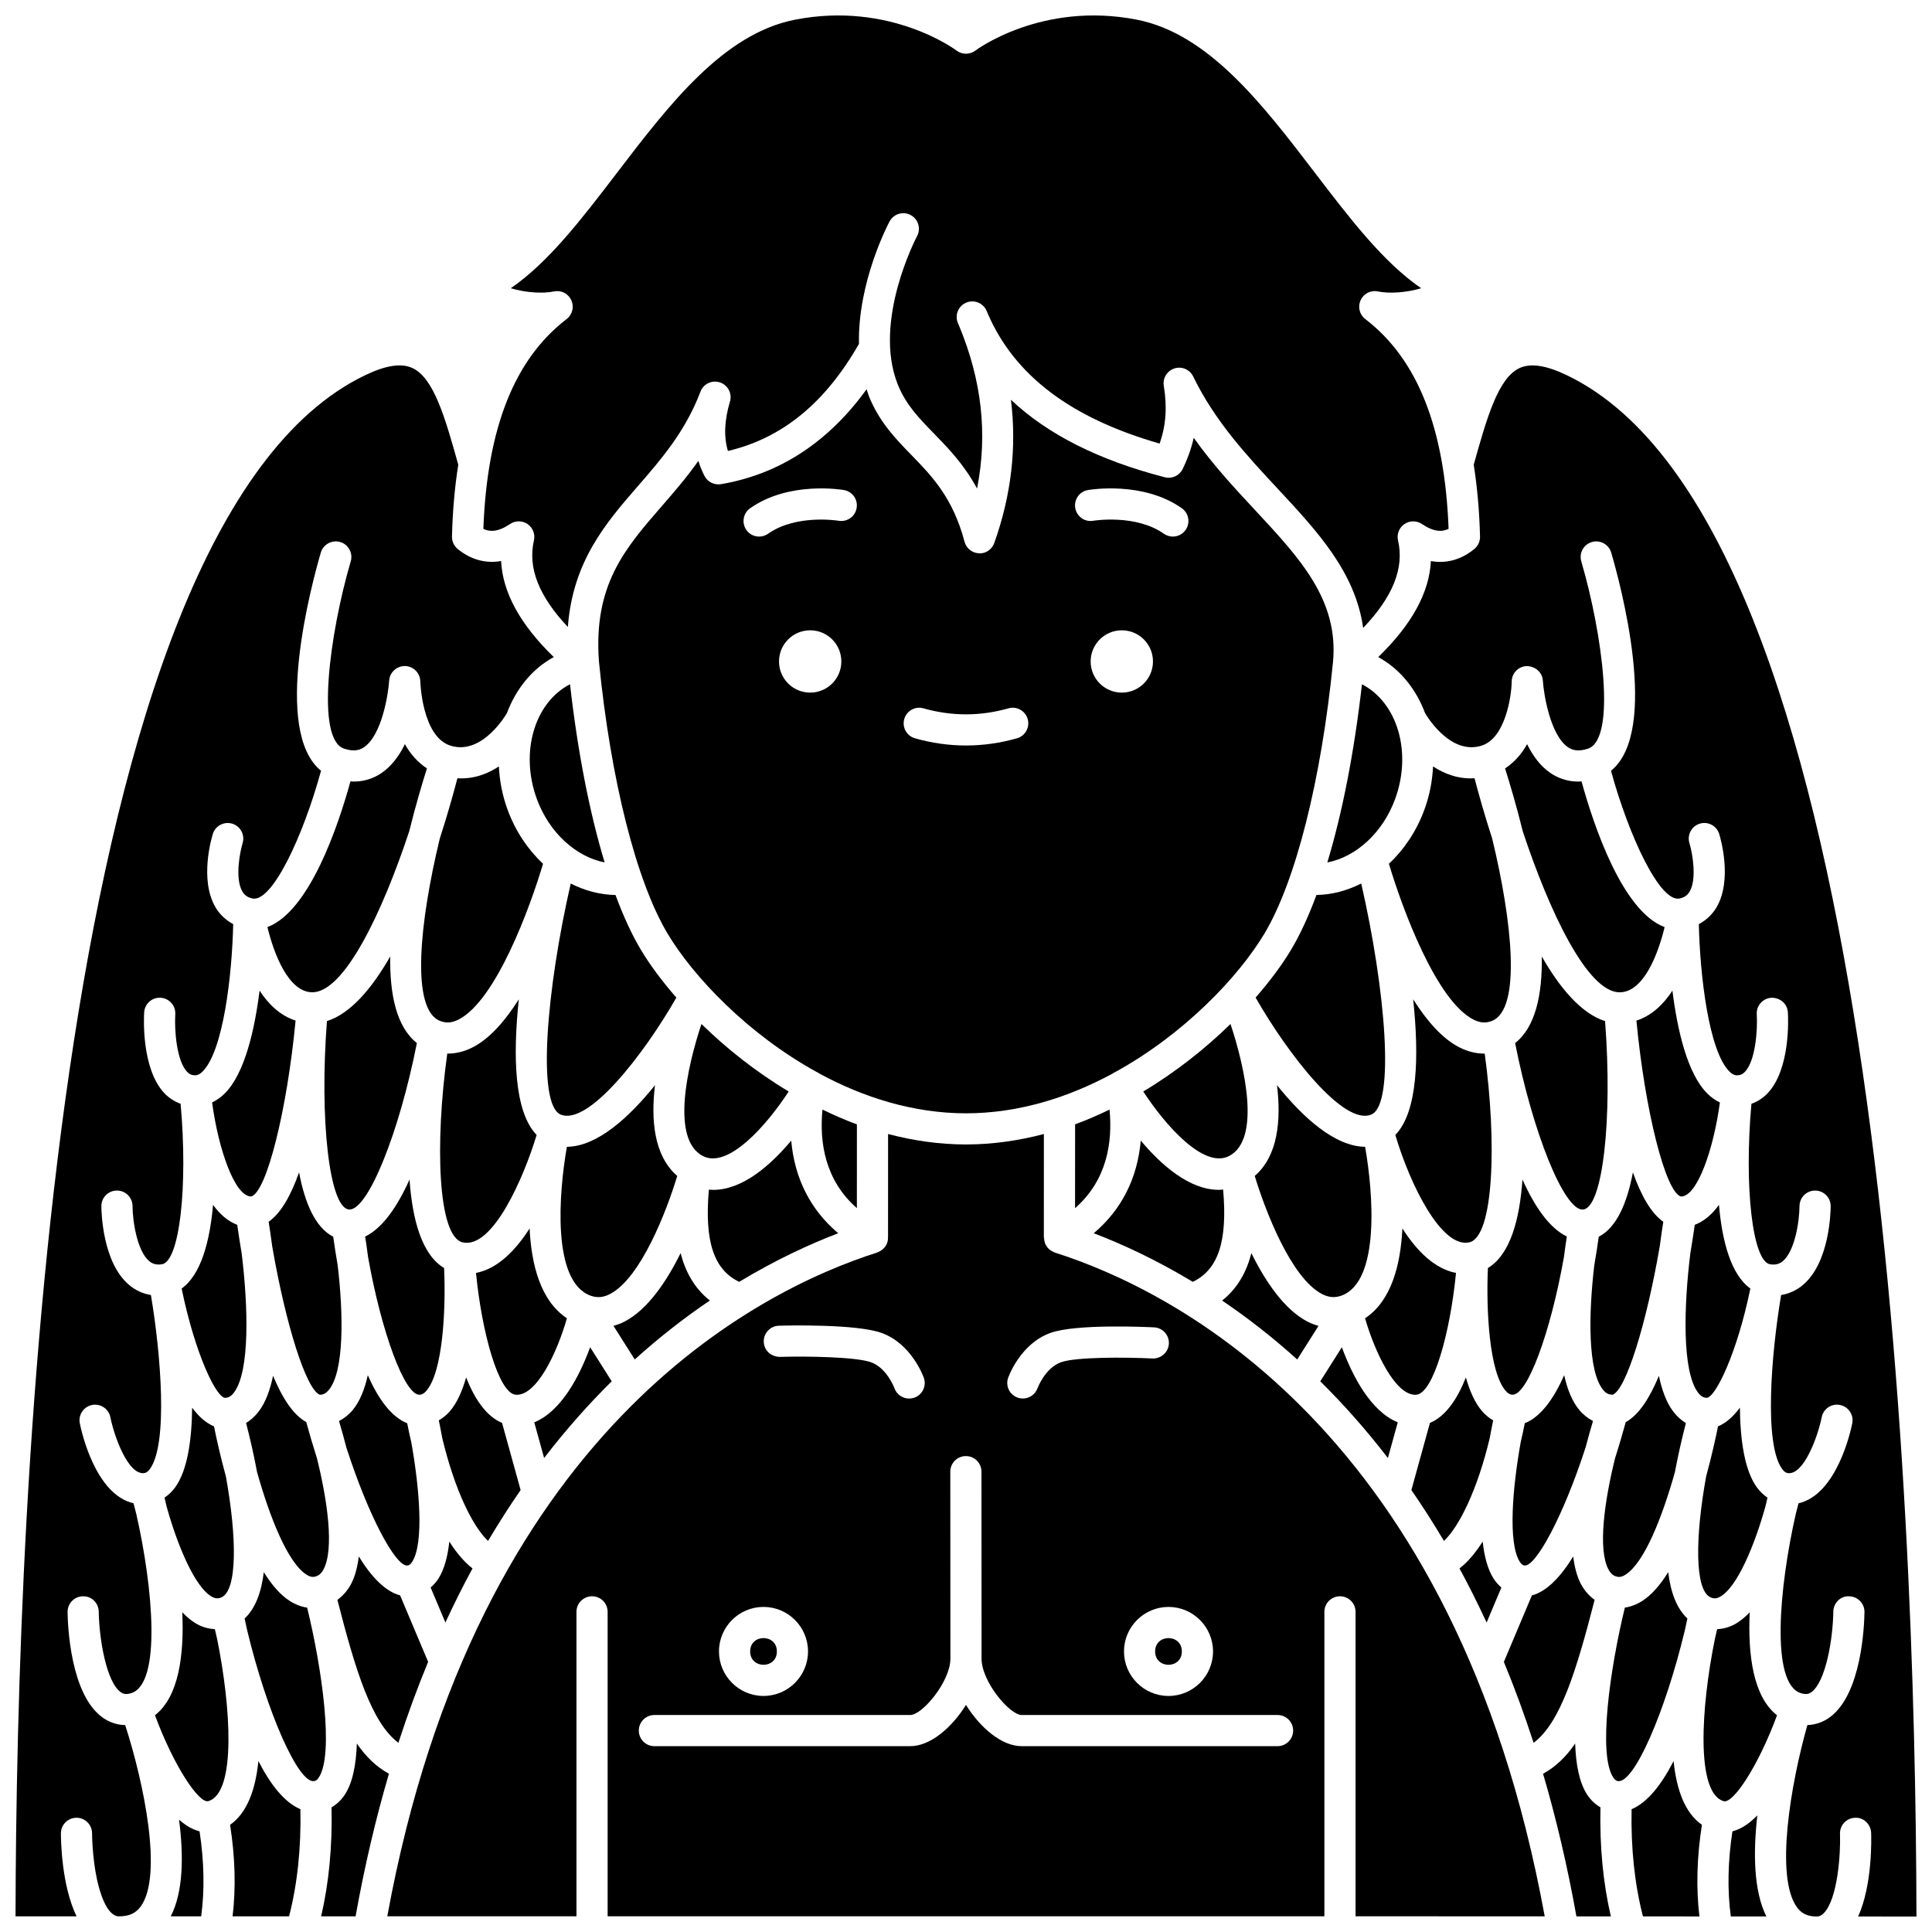
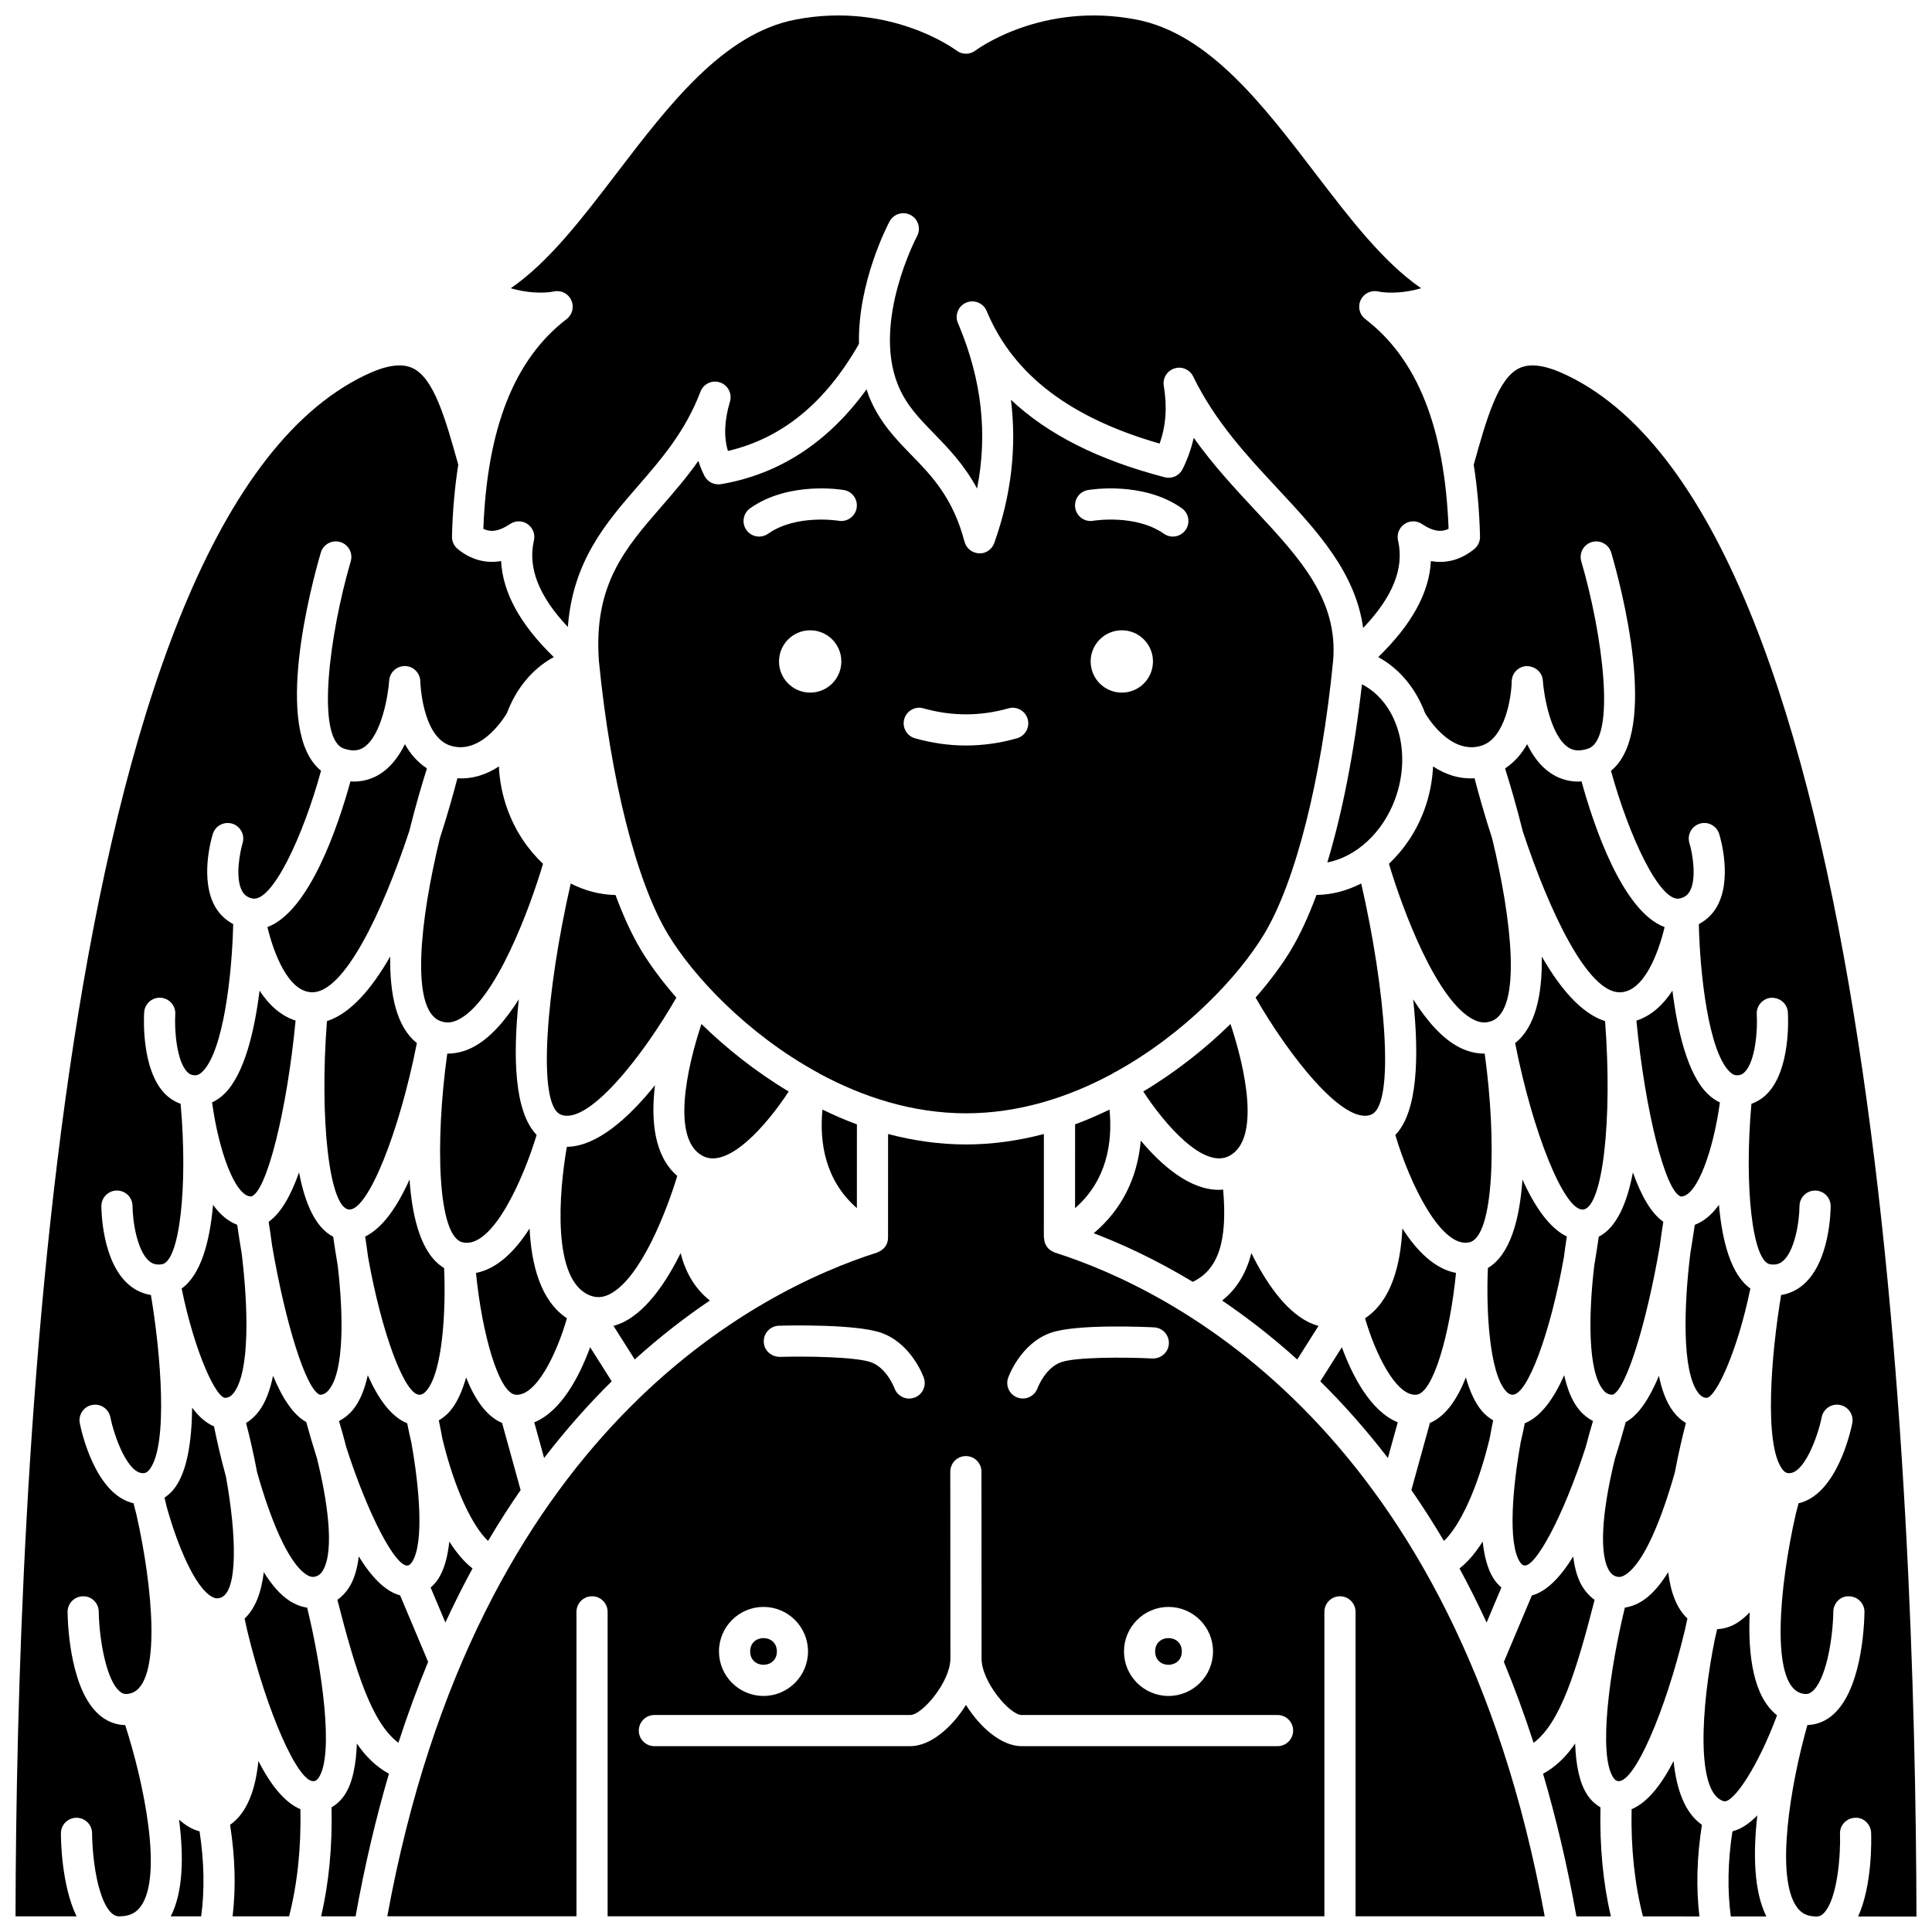
<svg xmlns="http://www.w3.org/2000/svg" width="800px" height="800px" version="1.1" viewBox="144 144 512 512">
  <defs>
    <clipPath id="j">
      <path d="m229 606h19v45.902h-19z" />
    </clipPath>
    <clipPath id="h">
      <path d="m272 148.09h256v162.91h-256z" />
    </clipPath>
    <clipPath id="g">
      <path d="m509 240h142.9v411.9h-142.9z" />
    </clipPath>
    <clipPath id="f">
      <path d="m552 606h19v45.902h-19z" />
    </clipPath>
    <clipPath id="e">
      <path d="m246 444h308v207.9h-308z" />
    </clipPath>
    <clipPath id="d">
      <path d="m576 610h20v41.902h-20z" />
    </clipPath>
    <clipPath id="c">
      <path d="m602 625h11v26.902h-11z" />
    </clipPath>
    <clipPath id="b">
      <path d="m204 610h20v41.902h-20z" />
    </clipPath>
    <clipPath id="a">
      <path d="m189 626h9v25.902h-9z" />
    </clipPath>
    <clipPath id="i">
      <path d="m148.09 240h142.91v411.9h-142.91z" />
    </clipPath>
  </defs>
  <path d="m438.83 428.52c0.09-0.066 0.188-0.121 0.285-0.184 0.051-0.027 0.078-0.082 0.129-0.113 0.07-0.039 0.148-0.039 0.219-0.07 18.512-10.172 32.836-25.426 39.582-36.668 8.312-13.855 15.125-40.828 18.227-72.168 1.465-16.359-8.777-27.363-20.645-40.109-5.34-5.734-11.137-11.957-16.281-19.188-0.625 2.816-1.602 5.555-2.934 8.277-0.863 1.766-2.844 2.676-4.746 2.18-17.492-4.543-31-11.328-40.758-20.535 1.559 12.641 0.086 25.332-4.414 37.953-0.605 1.707-2.301 2.891-4.062 2.738-1.809-0.078-3.356-1.32-3.82-3.07-3.086-11.672-8.66-17.41-14.047-22.949-4.195-4.312-8.527-8.766-11.27-15.57-0.25-0.625-0.422-1.258-0.633-1.887-10.148 14.012-23.066 22.516-38.598 25.156-1.785 0.285-3.543-0.586-4.371-2.191-0.652-1.285-1.195-2.609-1.617-3.977-3.106 4.402-6.477 8.285-9.785 12.098-9.699 11.164-18.078 20.816-16.559 41.098 3.106 31.332 9.914 58.297 18.227 72.148 6.746 11.242 21.066 26.496 39.582 36.668 0.07 0.031 0.148 0.031 0.219 0.07 0.051 0.027 0.078 0.078 0.129 0.113 0.098 0.062 0.195 0.113 0.285 0.184 11.594 6.266 24.805 10.516 38.832 10.516 14.023 0 27.227-4.254 38.824-10.52zm-80.125-100.97c-4.562 0-8.258-3.695-8.258-8.258s3.695-8.258 8.258-8.258 8.258 3.695 8.258 8.258c0 4.559-3.695 8.258-8.258 8.258zm7.547-45.543c-0.117-0.016-11.234-1.824-18.699 3.438-0.723 0.508-1.551 0.754-2.375 0.754-1.297 0-2.578-0.605-3.379-1.75-1.312-1.863-0.867-4.438 0.996-5.758 10.293-7.254 24.281-4.922 24.863-4.824 2.246 0.391 3.75 2.531 3.356 4.777-0.383 2.242-2.519 3.75-4.762 3.363zm75.039 45.543c-4.559 0-8.258-3.695-8.258-8.258s3.699-8.258 8.258-8.258c4.559 0 8.258 3.695 8.258 8.258 0 4.559-3.695 8.258-8.258 8.258zm-8.984-53.684c0.598-0.098 14.59-2.438 24.887 4.824 1.863 1.312 2.312 3.891 0.996 5.758-0.801 1.141-2.082 1.75-3.379 1.75-0.82 0-1.652-0.246-2.375-0.754-7.465-5.262-18.605-3.461-18.723-3.438-2.234 0.406-4.379-1.125-4.762-3.371-0.379-2.246 1.113-4.379 3.356-4.769zm-48.672 60.695c0.621-2.195 2.914-3.481 5.094-2.844 7.488 2.121 15.043 2.121 22.523 0 2.172-0.629 4.481 0.648 5.094 2.844 0.621 2.191-0.652 4.477-2.844 5.094-4.477 1.273-9.023 1.91-13.512 1.91-4.488 0-9.035-0.641-13.512-1.91-2.191-0.617-3.461-2.898-2.844-5.094z" />
  <path d="m269.13 421.62c-2.137 1.066-4.328 1.598-6.504 1.598-0.031 0-0.062-0.008-0.094-0.008-3.293 23.688-2.543 48.48 4.062 50.023 7.973 1.863 16.227-17.199 19.621-28.469-5.945-6.121-6.32-20.832-4.723-35.934-3.606 5.695-7.746 10.488-12.363 12.789z" />
  <path d="m507.42 439.36c6.363-2.691 3.727-33.277-2.684-61.227-3.731 1.895-7.742 2.984-11.859 3.043-2.09 5.637-4.348 10.551-6.75 14.555-2.324 3.879-5.504 8.195-9.379 12.637 8.641 15.125 23.367 34.07 30.672 30.992z" />
-   <path d="m286.28 355.77c3.293 8.945 10.391 15.301 17.953 16.777-3.984-13.172-7.144-29.297-9.172-47.215-9.367 4.816-13.352 18-8.781 30.438z" />
  <path d="m371.09 441.97c-3.133-1.145-6.16-2.484-9.129-3.914-0.848 8.801 0.73 18.77 9.121 26.113z" />
  <path d="m276.21 347.11c-3.027 2.004-6.723 3.394-10.992 3.141-1.027 3.949-2.606 9.613-4.676 16-5.293 21.902-7.789 45.172 0.062 48.301 1.59 0.637 3.125 0.531 4.84-0.32 9.918-4.945 18.969-29.551 22.465-41.316-3.977-3.75-7.277-8.574-9.379-14.297-1.406-3.816-2.137-7.703-2.32-11.508z" />
  <path d="m292.57 439.36c7.293 3.082 22.031-15.863 30.672-30.984-3.875-4.441-7.055-8.762-9.379-12.637-2.402-4.004-4.66-8.918-6.75-14.555-4.117-0.059-8.133-1.145-11.863-3.039-6.402 27.938-9.043 58.523-2.68 61.215z" />
  <path d="m493.42 495.37c-0.973-0.285-1.945-0.621-2.894-1.113-6.168-3.207-11.164-10.617-14.898-18.164-1.219 4.781-3.562 9.266-7.754 12.566 6.484 4.391 13.184 9.551 19.906 15.621z" />
  <path d="m514.42 520.93c-7.297-2.973-12.102-12.523-14.812-19.898l-5.719 9.035c6.055 5.973 12.07 12.719 17.918 20.324z" />
  <path d="m519.05 513.63c0.086 0 0.168 0 0.25-0.008 4.555-0.305 9.031-16.492 10.555-32.285-5.703-1.078-10.441-5.898-14.207-11.785-0.473 9.629-2.898 19.168-9.891 23.809 2.652 9.16 7.996 20.27 13.293 20.27z" />
  <path d="m533.4 473.23c6.508-1.516 7.281-26.734 4.062-50.02-0.027 0-0.062 0.008-0.09 0.008-2.176 0-4.371-0.531-6.504-1.598-4.617-2.301-8.758-7.094-12.363-12.789 1.602 15.105 1.223 29.824-4.731 35.941 3.953 13.328 12.281 30.117 19.625 28.457z" />
  <path d="m468.14 459.25c-0.379 0.031-0.754 0.07-1.137 0.07-7.82 0-15.238-6.555-20.688-13.051-0.879 10.008-5.113 18.363-12.465 24.551 7.551 2.883 16.539 7.023 26.246 12.879 6.742-3.219 9.254-10.754 8.043-24.449z" />
-   <path d="m499.51 487.35c10.309-3.785 8.383-27.383 6.258-39.438-8.043-0.086-16.457-7.758-23.348-16.32 1.117 9.262 0.273 18.715-5.902 24.043 2.801 9.234 9.621 27.027 17.824 31.293 1.777 0.926 3.414 1.059 5.168 0.422z" />
+   <path d="m499.51 487.35z" />
  <path d="m438.04 438.05c-2.969 1.43-5.996 2.769-9.129 3.914l-0.008 22.215c8.398-7.344 9.98-17.32 9.137-26.129z" />
-   <path d="m339.89 483.7c9.711-5.856 18.699-9.996 26.25-12.879-7.352-6.188-11.578-14.539-12.457-24.543-5.449 6.5-12.863 13.051-20.684 13.051-0.375 0-0.754-0.039-1.137-0.07-1.207 13.688 1.297 21.223 8.027 24.441z" />
  <path d="m306.11 510.06-5.715-9.031c-2.707 7.375-7.516 16.93-14.812 19.902l2.613 9.453c5.852-7.602 11.867-14.348 17.914-20.324z" />
  <path d="m225.21 561.29c1.113 0.711 1.809 0.664 2.34 0.523 0.629-0.164 1.445-0.523 2.172-1.879 2.894-5.383 1.055-18.281-1.73-29.488-1.117-3.512-2.07-6.781-2.832-9.59-3.422-1.855-6.34-6.336-8.797-12.266-0.773 3.75-1.965 7.016-3.742 9.387-0.984 1.312-2.137 2.356-3.406 3.129 0.914 3.519 1.984 8.047 2.918 13.051 3.359 11.906 8.086 23.941 13.078 27.133z" />
  <path d="m233.49 479.32c-0.477-2.742-0.863-5.293-1.184-7.574-4.746-2.43-7.519-8.93-9.051-17.055-2.125 6.004-4.762 10.781-8.059 13.094 0.273 1.68 0.598 3.879 0.926 6.398 3.543 20.633 8.996 38.086 12.648 39.445 0.895-0.02 1.625-0.379 2.363-1.27 4.156-5.004 3.867-20.289 2.356-33.039z" />
  <path d="m353.01 433.26c-8.812-5.277-16.613-11.531-23.117-17.887-3.812 11.438-8.082 30.477 0.309 34.949 6.781 3.621 17.125-8.336 22.809-17.062z" />
  <path d="m247.41 397.48c-4.856 8.465-10.496 15.129-16.766 17.121-2.012 26.02 0.629 49.422 5.812 49.926 0.059 0.004 0.113 0.008 0.168 0.008 4.981 0 13.211-20.508 17.852-44.121-5.406-4.25-7.211-12.883-7.066-22.934z" />
  <path d="m251.3 341.21c-1.488 3.043-3.512 5.844-6.25 7.684-1.684 1.137-4.144 2.234-7.344 2.234-0.266 0-0.559-0.055-0.828-0.07-3.207 11.668-10.82 34.434-22.008 38.625 1.664 6.902 5.523 17.281 11.914 17.281 8.469 0 18.543-21.145 25.668-42.672 1.68-6.785 3.43-12.676 4.691-16.656-2.516-1.652-4.441-3.906-5.844-6.426z" />
  <path d="m249.58 605.86c2.445-7.543 5.078-14.68 7.879-21.453l-7.426-17.617c-3.984-1.051-7.668-4.981-10.953-10.316-0.344 2.777-0.98 5.312-2.082 7.371-0.926 1.723-2.156 3.086-3.59 4.129 4.894 19.062 9.086 32.57 16.172 37.887z" />
  <path d="m235.8 527.64c5.898 18.242 12.93 31.246 16.07 31.246 0.074 0 0.141-0.004 0.207-0.02 0.199-0.039 0.602-0.117 1.141-0.945 3.231-5.008 1.895-19.871-0.211-31.656-0.402-1.715-0.77-3.41-1.094-5.09-4.238-1.676-7.676-6.484-10.445-12.727-0.82 3.688-2.078 6.914-3.981 9.203-1.059 1.273-2.297 2.234-3.648 2.941 0.574 1.898 1.266 4.312 1.961 7.047z" />
  <path d="m203.54 433.8c-1.023 1.02-2.152 1.789-3.332 2.359 1.672 12.41 5.996 24.922 10.359 24.922 4.082-1.133 9.504-22.867 11.766-46.613-4.062-1.312-7.184-4.316-9.543-7.945-1.312 10.449-3.941 21.984-9.25 27.277z" />
  <path d="m538.79 525.13c0.32-1.785 0.637-3.367 0.918-4.719-1.031-0.605-2.008-1.367-2.867-2.344-1.949-2.215-3.344-5.414-4.367-9.031-2.254 5.695-5.332 10.297-9.527 12.051l-4.918 17.797c2.945 4.25 5.824 8.746 8.629 13.48 4.086-3.836 8.875-13.598 12.133-27.234z" />
  <path d="m261.69 480.04c-5.934-3.555-8.418-12.887-9.16-23.457-3.211 7.156-7.129 12.871-11.762 15.117 0.238 1.5 0.504 3.324 0.77 5.41 3.551 19.984 9.742 36.805 13.699 36.508 0.414-0.023 0.973-0.16 1.723-1.004 4.414-5.008 5.231-21.648 4.731-32.574z" />
  <path d="m332.12 488.65c-4.188-3.301-6.527-7.781-7.75-12.559-3.734 7.543-8.727 14.957-14.898 18.164-0.949 0.496-1.922 0.828-2.894 1.113l5.637 8.902c6.723-6.074 13.422-11.23 19.906-15.621z" />
  <path d="m323.48 455.64c-6.172-5.332-7.016-14.781-5.902-24.043-6.891 8.559-15.305 16.23-23.348 16.32-2.125 12.059-4.055 35.652 6.258 39.438 1.742 0.637 3.387 0.504 5.164-0.422 8.207-4.269 15.027-22.062 17.828-31.293z" />
  <path d="m294.24 493.36c-6.992-4.641-9.422-14.18-9.891-23.809-3.766 5.887-8.508 10.707-14.203 11.785 1.531 15.789 6.004 31.98 10.551 32.285 5.457 0.391 10.871-10.953 13.543-20.262z" />
  <path d="m269.22 559.65c-2.231-1.719-4.277-4.184-6.144-7.121-0.426 3.898-1.309 7.367-2.914 9.859-0.586 0.914-1.289 1.66-2.039 2.32l3.91 9.277c2.316-4.992 4.707-9.785 7.188-14.336z" />
  <path d="m281.97 538.88-4.918-17.793c-4.195-1.75-7.273-6.356-9.527-12.051-1.023 3.617-2.418 6.812-4.367 9.031-0.863 0.98-1.836 1.734-2.867 2.344 0.281 1.355 0.594 2.938 0.918 4.719 3.258 13.629 8.039 23.387 12.133 27.234 2.805-4.738 5.684-9.234 8.629-13.484z" />
  <path d="m469.79 450.32c8.387-4.473 4.117-23.512 0.305-34.949-6.504 6.356-14.309 12.609-23.117 17.887 5.684 8.727 16.023 20.68 22.812 17.062z" />
  <path d="m208.05 476.19c-0.441-2.637-0.84-5.184-1.18-7.598-2.516-0.953-4.633-2.832-6.41-5.293-0.855 9.684-3.188 18.508-8.324 22.172 3.488 17.078 9.258 29.371 11.699 28.969 0.57-0.059 1.328-0.27 2.176-1.398 4.262-5.703 3.754-22.82 2.039-36.852z" />
-   <path d="m599.29 522c-0.594 2.957-1.645 7.766-3.141 13.246-2.879 15.852-3.148 30.309 1.25 32.105 0.836 0.344 1.512 0.297 2.356-0.148 4.66-2.461 9.363-14.086 12.098-23.969 0.195-0.84 0.379-1.625 0.555-2.34-1.043-0.715-2.004-1.605-2.82-2.731-3.266-4.492-4.402-12.516-4.5-21.113-1.727 2.328-3.652 4.062-5.797 4.949z" />
  <path d="m349.88 581.65c0 4.719-7.078 4.719-7.078 0s7.078-4.719 7.078 0" />
  <path d="m599.54 463.3c-1.777 2.461-3.894 4.336-6.41 5.293-0.348 2.414-0.738 4.961-1.18 7.598-1.719 14.027-2.227 31.148 2.039 36.852 0.848 1.129 1.609 1.344 2.176 1.398 0.023 0.004 0.051 0.004 0.07 0.004 2.406 0 8.172-12.078 11.629-28.973-5.137-3.664-7.473-12.488-8.324-22.172z" />
  <path d="m457.2 581.65c0 4.719-7.078 4.719-7.078 0s7.078-4.719 7.078 0" />
  <g clip-path="url(#j)">
    <path d="m238.57 606.05c-0.195 5.582-1.117 10.488-3.269 13.676-0.945 1.398-2.113 2.465-3.438 3.231 0.23 10.375-0.699 20.051-2.758 28.898h9.129c2.426-13.551 5.406-26.121 8.84-37.801-3.32-1.805-6.098-4.481-8.504-8.004z" />
  </g>
  <g clip-path="url(#h)">
    <path d="m272.1 284.15c1.688 0.836 3.848 0.883 7.078-1.289 1.402-0.938 3.25-0.934 4.644 0.031s2.055 2.68 1.676 4.332c-1.68 7.246 1.32 14.801 8.988 22.926 1.32-17.414 10.051-27.527 18.559-37.324 6.188-7.121 12.582-14.484 16.582-25.027 0.781-2.078 3.066-3.164 5.184-2.449 2.106 0.711 3.269 2.961 2.633 5.086-1.477 4.984-1.664 9.289-0.539 13.078 14.406-3.394 25.793-12.734 34.73-28.383-0.344-16.375 7.68-31.645 8.117-32.461 1.086-2.004 3.586-2.758 5.586-1.68 2.012 1.078 2.766 3.574 1.691 5.59-0.121 0.223-11.863 22.535-5.078 39.383 2.129 5.289 5.559 8.812 9.527 12.891 3.84 3.949 8.016 8.242 11.457 14.621 2.844-14.484 1.246-28.75-4.824-43.277-0.086-0.203-0.176-0.41-0.262-0.609-0.871-2.102 0.117-4.508 2.215-5.394 2.09-0.867 4.508 0.094 5.402 2.188 0.082 0.195 0.16 0.383 0.242 0.578 7.062 16.473 22 27.812 45.602 34.586 1.684-4.731 2.035-9.68 1.109-15.301-0.336-2.023 0.867-3.988 2.824-4.609 1.941-0.633 4.066 0.285 4.965 2.129 5.781 11.906 14.262 21.012 22.461 29.812 10.504 11.277 20.5 22.055 22.586 36.832 7.856-8.223 10.938-15.863 9.242-23.188-0.379-1.648 0.281-3.367 1.676-4.332 1.395-0.965 3.242-0.965 4.644-0.031 3.231 2.168 5.383 2.121 7.078 1.289-1.016-26.801-8.246-44.996-22.078-55.594-1.523-1.168-2.039-3.234-1.246-4.984 0.789-1.75 2.672-2.734 4.57-2.34 3.086 0.625 7.551 0.328 11.484-0.844-10.047-6.898-18.871-18.453-28.121-30.547-13.871-18.152-28.219-36.918-47.258-40.633-25.207-4.914-42.559 8.047-42.734 8.18-1.488 1.141-3.566 1.133-5.043-0.008-0.16-0.125-17.508-13.082-42.723-8.172-19.043 3.707-33.395 22.48-47.266 40.633-9.246 12.098-18.074 23.652-28.121 30.547 3.926 1.168 8.395 1.465 11.484 0.844 1.93-0.391 3.781 0.598 4.57 2.34 0.793 1.75 0.277 3.816-1.246 4.984-13.824 10.602-21.055 28.801-22.07 55.598z" />
  </g>
  <path d="m225.4 570.04c-1.586-0.234-3.152-0.836-4.641-1.789-2.512-1.605-4.789-4.309-6.848-7.609-0.633 5.215-2.188 9.578-5.086 12.285 0.211 0.922 0.438 1.969 0.68 3.125 5.234 21.762 13.535 40.539 17.695 39.965 0.34-0.047 0.742-0.152 1.254-0.91 4.133-6.113 0.875-28.965-3.055-45.066z" />
  <path d="m200.71 522c-2.141-0.887-4.066-2.621-5.793-4.949-0.098 8.598-1.234 16.621-4.5 21.113-0.816 1.125-1.777 2.016-2.82 2.731 0.172 0.715 0.359 1.508 0.555 2.34 2.731 9.887 7.438 21.508 12.098 23.969 0.84 0.441 1.516 0.488 2.356 0.148 4.402-1.797 4.133-16.227 1.262-32.055-1.504-5.5-2.562-10.332-3.156-13.297z" />
  <path d="m607.69 571.28c-1.27 1.336-2.621 2.449-4.078 3.223-1.477 0.785-3.012 1.16-4.555 1.254-0.191 0.844-0.387 1.715-0.602 2.617-3.633 17.891-5.121 40.668 2.293 42.945 2.508 0.852 9.234-9.324 14.184-22.754-6.281-4.891-7.758-15.848-7.242-27.285z" />
  <g clip-path="url(#g)">
    <path d="m651.88 651.9c-0.23-112.95-10.051-368.88-92.648-408.46-5.473-2.625-9.559-3.254-12.488-1.922-5.715 2.59-8.73 13.254-12.191 25.633 0.922 5.887 1.5 12.203 1.668 19.039 0.027 1.273-0.527 2.488-1.512 3.297-3.488 2.867-7.438 3.926-11.504 3.199-0.441 8.422-5.09 16.836-13.961 25.449 5.766 3.133 10.023 8.465 12.414 14.848l0.012 0.012c0.066 0.113 6.414 11.285 14.945 8.617 6.375-1.996 7.953-13.242 8.004-17.023 0.027-2.219 1.805-4.019 4.023-4.07 2.269 0.078 4.078 1.645 4.227 3.859 0.234 3.574 1.973 14.504 6.699 17.668 0.91 0.602 2.441 1.305 5.266 0.359 7.586-2.539 3.844-30.457-1.777-49.637-0.641-2.188 0.609-4.484 2.805-5.125 2.164-0.633 4.481 0.605 5.125 2.805 2.426 8.262 12.969 47.305-0.059 57.816 4.773 17.434 13.008 34.98 18.203 33.848 1.254-0.281 2.074-0.859 2.656-1.863 1.906-3.285 0.777-10.051-0.07-12.809-0.668-2.18 0.559-4.488 2.738-5.156 2.18-0.684 4.488 0.562 5.156 2.738 0.375 1.219 3.527 12.109-0.68 19.367-1.145 1.973-2.769 3.469-4.723 4.516 0.289 13.285 2.582 33.551 8.098 39.047 0.898 0.898 1.539 1.016 1.996 1.016h0.008c0.879 0 1.516-0.281 2.137-0.941 2.746-2.914 3.367-10.898 3.117-15.246-0.133-2.273 1.602-4.223 3.879-4.363 2.328-0.043 4.223 1.602 4.363 3.875 0.09 1.512 0.719 14.949-5.336 21.395-1.242 1.32-2.715 2.246-4.324 2.832-1.969 21.961 0.273 41.852 4.984 42.535 1.418 0.199 2.445-0.07 3.375-0.867 3.125-2.684 4.348-10.367 4.383-14.578 0.016-2.266 1.863-4.098 4.129-4.098h0.027c2.281 0.012 4.113 1.867 4.102 4.144-0.008 1.496-0.273 14.777-7.246 20.781-1.719 1.48-3.711 2.402-5.883 2.758-2.621 15.605-4.586 39.438 0.266 46.102 0.633 0.867 1.129 1.039 1.527 1.09 4.168 0.562 7.906-9.551 8.961-14.812 0.441-2.238 2.625-3.707 4.859-3.238 2.234 0.445 3.688 2.621 3.238 4.859-0.426 2.113-4.102 18.863-14.238 21.191-0.203 0.824-0.441 1.766-0.719 2.781-4.434 19.488-6.731 45.004 1.328 47.535 1.492 0.465 2.223 0.141 2.801-0.273 3.832-2.769 5.707-14.137 5.809-21.324 0.031-2.285 1.914-4.215 4.191-4.066 2.285 0.039 4.102 1.91 4.066 4.191-0.055 3.586-0.75 21.766-9.234 27.898-1.785 1.285-3.781 1.953-5.898 2.035-4.465 15.773-8.617 40.336-2.738 48.312 1.203 1.625 2.734 2.367 4.934 2.41h0.453c0.492-0.039 1.062-0.211 1.73-0.91 3.668-3.801 4.457-15.766 4.266-20.965-0.086-2.285 1.691-4.199 3.973-4.277 2.195-0.184 4.199 1.691 4.277 3.973 0.059 1.637 0.355 13.809-3.445 22.188z" />
  </g>
  <path d="m541.88 564.71c-0.75-0.66-1.453-1.406-2.039-2.32-1.605-2.492-2.488-5.961-2.914-9.859-1.871 2.941-3.914 5.406-6.148 7.121 2.481 4.551 4.871 9.344 7.191 14.336z" />
  <path d="m591.18 572.92c-2.898-2.703-4.461-7.07-5.086-12.285-2.055 3.309-4.336 6.004-6.848 7.609-1.492 0.957-3.055 1.551-4.641 1.789-3.926 16.102-7.184 38.949-3.051 45.066 0.512 0.754 0.918 0.863 1.254 0.91 4.254 0.574 12.465-18.184 17.68-39.914 0.246-1.176 0.477-2.242 0.691-3.176z" />
  <g clip-path="url(#f)">
    <path d="m564.7 619.73c-2.152-3.188-3.078-8.094-3.269-13.676-2.406 3.523-5.188 6.199-8.504 8.008 3.43 11.676 6.414 24.246 8.84 37.801l9.129 0.004c-2.059-8.844-2.988-18.52-2.758-28.906-1.328-0.77-2.496-1.832-3.438-3.231z" />
  </g>
  <g clip-path="url(#e)">
    <path d="m423.51 475.94c-0.086-0.027-0.148-0.094-0.23-0.129-0.336-0.133-0.641-0.301-0.934-0.516-0.141-0.102-0.277-0.195-0.402-0.312-0.262-0.246-0.488-0.535-0.676-0.859-0.387-0.637-0.578-1.355-0.578-2.117h-0.059l0.008-27.48c-6.633 1.738-13.531 2.766-20.645 2.766-7.109 0-14.016-1.027-20.645-2.769l-0.008 27.48h-0.055c0 0.129 0.051 0.25 0.039 0.379-0.051 0.547-0.215 1.066-0.461 1.539-0.004 0.008-0.004 0.016-0.008 0.023-0.227 0.426-0.531 0.773-0.867 1.078-0.086 0.078-0.184 0.145-0.277 0.215-0.336 0.258-0.699 0.461-1.09 0.605-0.059 0.02-0.098 0.07-0.156 0.086-31.402 9.977-106.26 47.074-129.83 175.91h50.133v-80.684c0-2.285 1.848-4.129 4.129-4.129 2.285 0 4.129 1.848 4.129 4.129v80.684h189.95v-80.684c0-2.285 1.848-4.129 4.129-4.129 2.285 0 4.129 1.848 4.129 4.129v80.684l50.129 0.004c-23.566-128.83-98.441-165.93-129.85-175.91zm41.953 105.71c0 6.504-5.293 11.797-11.797 11.797-6.504 0-11.797-5.293-11.797-11.797s5.293-11.797 11.797-11.797c6.504 0 11.797 5.293 11.797 11.797zm-54.293-72.52c0.129-0.371 3.273-9.062 11.238-11.906 6.785-2.426 25.344-1.566 27.434-1.461 2.281 0.117 4.035 2.051 3.918 4.332-0.117 2.281-2.094 3.992-4.332 3.918-7.281-0.363-20.301-0.422-24.246 0.992-4.219 1.504-6.211 6.832-6.231 6.891-0.609 1.672-2.199 2.723-3.891 2.723-0.457 0-0.93-0.078-1.387-0.242-2.137-0.766-3.258-3.102-2.504-5.246zm-60.754-13.801c2.066-0.062 20.426-0.504 27.168 1.895 7.965 2.84 11.109 11.539 11.238 11.91 0.762 2.152-0.371 4.508-2.523 5.266-0.449 0.156-0.918 0.234-1.371 0.234-1.695 0-3.285-1.055-3.887-2.738-0.055-0.137-2.039-5.398-6.231-6.891-3.984-1.418-16.934-1.633-24.16-1.418-2.363-0.055-4.184-1.73-4.246-4.012-0.062-2.277 1.734-4.184 4.012-4.246zm-4.082 74.52c6.504 0 11.797 5.293 11.797 11.797 0 6.504-5.293 11.797-11.797 11.797-6.504 0-11.797-5.293-11.797-11.797-0.004-6.504 5.293-11.797 11.797-11.797zm136.23 36.902h-67.812c-5.344 0-11.035-4.949-14.758-10.93-3.727 5.981-9.414 10.93-14.758 10.93h-67.816c-2.285 0-4.129-1.848-4.129-4.129 0-2.285 1.848-4.129 4.129-4.129h67.816c3.168 0 10.629-8.84 10.629-14.938l-0.027-49.547c0-2.285 1.848-4.133 4.125-4.133h0.004c2.281 0 4.129 1.848 4.129 4.125l0.027 49.551v0.004c0 6.098 7.465 14.938 10.629 14.938h67.816c2.285 0 4.129 1.848 4.129 4.129-0.004 2.281-1.848 4.129-4.133 4.129z" />
  </g>
  <g clip-path="url(#d)">
    <path d="m587.52 610.7c-3.18 6.191-6.894 10.984-11.133 12.758-0.203 10.32 0.805 19.836 3.008 28.406l14.969 0.008c-0.906-7.582-0.68-15.707 0.664-24.281-4.598-3.188-6.758-9.516-7.508-16.891z" />
  </g>
  <g clip-path="url(#c)">
    <path d="m609.71 625.1c-2.051 2.094-4.258 3.629-6.598 4.223-1.227 8.031-1.367 15.59-0.43 22.555l9.426 0.004c-3.379-6.762-3.516-16.895-2.398-26.781z" />
  </g>
  <path d="m571.38 513.61h0.012c3.504-1.336 8.938-18.773 12.473-39.395 0.328-2.535 0.652-4.742 0.93-6.43-3.301-2.312-5.934-7.09-8.059-13.094-1.531 8.121-4.309 14.625-9.051 17.055-0.316 2.289-0.711 4.848-1.184 7.602-1.508 12.746-1.793 28.008 2.367 33.012 0.727 0.891 1.457 1.25 2.512 1.25z" />
  <path d="m566.59 567.98c-1.434-1.043-2.664-2.41-3.59-4.129-1.102-2.055-1.738-4.59-2.082-7.371-3.293 5.336-6.969 9.27-10.953 10.32l-7.426 17.621c2.797 6.769 5.434 13.902 7.879 21.449 7.082-5.32 11.273-18.832 16.172-37.891z" />
  <path d="m587.21 406.53c-2.359 3.625-5.481 6.629-9.543 7.945 2.262 23.742 7.688 45.48 11.812 46.617 4.32-0.004 8.637-12.516 10.312-24.926-1.184-0.57-2.312-1.344-3.332-2.363-5.309-5.289-7.938-16.824-9.25-27.273z" />
  <path d="m572.45 561.82c0.539 0.141 1.234 0.188 2.34-0.523 4.992-3.191 9.715-15.23 13.07-27.121 0.934-5.004 2.008-9.535 2.918-13.051-1.277-0.777-2.43-1.816-3.406-3.129-1.777-2.371-2.969-5.637-3.742-9.387-2.457 5.926-5.371 10.406-8.793 12.262-0.77 2.812-1.719 6.086-2.836 9.602-2.777 11.203-4.621 24.094-1.727 29.477 0.73 1.344 1.543 1.703 2.176 1.871z" />
  <path d="m544.76 513.61c4.008 0.293 10.156-16.5 13.695-36.469 0.27-2.102 0.531-3.945 0.773-5.449-4.637-2.246-8.551-7.961-11.762-15.113-0.738 10.57-3.223 19.898-9.156 23.453-0.496 10.93 0.328 27.578 4.723 32.574 0.75 0.844 1.316 0.98 1.727 1.004z" />
  <path d="m569.36 414.61c-6.269-1.996-11.91-8.656-16.766-17.121 0.148 10.051-1.66 18.68-7.07 22.934 4.641 23.609 12.879 44.121 17.852 44.121 0.059 0 0.113-0.004 0.168-0.008 5.191-0.504 7.828-23.906 5.816-49.926z" />
  <path d="m558.53 508.44c-2.766 6.242-6.211 11.047-10.445 12.727-0.328 1.676-0.695 3.379-1.094 5.09-2.109 11.785-3.441 26.645-0.215 31.656 0.535 0.828 0.945 0.914 1.141 0.945 2.871 0.668 10.238-12.613 16.316-31.379 0.691-2.672 1.363-5.031 1.93-6.898-1.355-0.707-2.594-1.668-3.648-2.941-1.906-2.289-3.164-5.508-3.984-9.199z" />
  <g clip-path="url(#b)">
    <path d="m212.48 610.7c-0.746 7.371-2.906 13.695-7.508 16.895 1.348 8.562 1.57 16.688 0.668 24.258h14.969c2.199-8.566 3.207-18.082 3.004-28.398-4.238-1.77-7.953-6.562-11.133-12.754z" />
  </g>
  <g clip-path="url(#a)">
    <path d="m191.45 626.23c1.238 9.527 1.145 19.121-2.199 25.621h8.066c0.938-6.961 0.793-14.508-0.43-22.531-1.91-0.48-3.723-1.574-5.438-3.09z" />
  </g>
  <path d="m563.12 351.06c-0.273 0.016-0.57 0.07-0.828 0.07-3.195 0-5.656-1.098-7.344-2.234-2.742-1.84-4.762-4.641-6.25-7.684-1.402 2.516-3.328 4.773-5.84 6.43 1.258 3.984 3.012 9.875 4.691 16.656 7.121 21.527 17.199 42.672 25.668 42.672 6.418 0 10.27-10.375 11.922-17.277-11.199-4.184-18.809-26.957-22.02-38.633z" />
  <g clip-path="url(#i)">
    <path d="m165.97 567.04c2.328-0.086 4.156 1.789 4.195 4.062 0.117 7.199 1.996 18.574 5.812 21.328 0.574 0.418 1.309 0.738 2.797 0.273 8.066-2.531 5.777-28 1.344-47.488-0.277-1.031-0.523-1.992-0.73-2.828-10.145-2.324-13.816-19.078-14.238-21.195-0.445-2.234 1-4.406 3.234-4.856 2.242-0.449 4.414 0.996 4.863 3.231 1.094 5.426 4.781 15.359 8.961 14.816 0.402-0.051 0.895-0.223 1.527-1.09 4.848-6.66 2.883-30.496 0.262-46.098-2.172-0.355-4.168-1.277-5.883-2.758-6.977-6.004-7.238-19.289-7.25-20.785-0.012-2.281 1.82-4.133 4.102-4.144h0.027c2.266 0 4.113 1.828 4.129 4.098 0.031 4.211 1.254 11.891 4.383 14.578 0.934 0.797 1.965 1.059 3.375 0.867 4.711-0.68 6.953-20.578 4.984-42.535-1.605-0.586-3.078-1.508-4.324-2.832-6.055-6.445-5.426-19.879-5.336-21.395 0.141-2.273 2.086-4.012 4.363-3.875 2.281 0.137 4.012 2.09 3.879 4.363-0.25 4.352 0.371 12.328 3.117 15.246 0.617 0.656 1.254 0.941 2.129 0.941h0.008c0.457 0 1.102-0.117 2-1.016 5.516-5.496 7.809-25.762 8.098-39.047-1.953-1.051-3.582-2.543-4.723-4.516-4.207-7.258-1.059-18.152-0.68-19.367 0.668-2.18 2.969-3.387 5.148-2.738 2.176 0.664 3.406 2.973 2.75 5.148-0.668 2.211-2.117 9.309-0.07 12.82 0.582 1 1.398 1.574 2.652 1.855 5.207 1.137 13.434-16.406 18.203-33.848-13.027-10.516-2.481-49.555-0.059-57.816 0.641-2.191 2.965-3.43 5.125-2.805 2.188 0.641 3.445 2.938 2.805 5.125-5.617 19.18-9.359 47.094-1.777 49.637 2.84 0.949 4.367 0.25 5.273-0.363 4.746-3.191 6.461-14.094 6.688-17.66 0.137-2.211 2.039-3.906 4.215-3.863 2.215 0.055 3.996 1.848 4.035 4.062 0 0.145 0.453 14.672 8.004 17.035 8.504 2.672 14.883-8.508 14.945-8.617 0.004-0.004 0.008-0.008 0.008-0.012 2.391-6.387 6.652-11.715 12.414-14.848-8.867-8.613-13.52-17.023-13.961-25.449-4.066 0.707-8.016-0.34-11.504-3.199-0.984-0.805-1.539-2.023-1.512-3.297 0.168-6.84 0.742-13.152 1.668-19.039-3.465-12.379-6.481-23.051-12.191-25.633-2.934-1.332-7.016-0.707-12.488 1.922-82.605 39.586-92.426 295.48-92.652 408.41h16.172c-4.023-8.328-4.144-20.383-4.144-22 0.004-2.281 1.852-4.121 4.129-4.121h0.004c2.285 0.004 4.125 1.855 4.125 4.133 0 0.066 0.012 6.269 1.32 12.297 0.633 2.914 2.473 9.695 5.828 9.695 2.688 0 4.484-0.836 5.805-2.703 5.797-8.184 0.84-32.48-4.176-47.973-2.172-0.059-4.215-0.734-6.035-2.047-8.484-6.129-9.184-24.312-9.234-27.898-0.035-2.285 1.781-4.16 4.062-4.195z" />
  </g>
-   <path d="m200.94 575.75c-1.543-0.094-3.078-0.473-4.555-1.254-1.453-0.77-2.809-1.883-4.078-3.223 0.516 11.434-0.953 22.395-7.238 27.281 4.961 13.422 11.715 23.574 14.184 22.754 7.406-2.273 5.926-25.051 2.293-42.941-0.215-0.898-0.414-1.773-0.605-2.617z" />
  <path d="m534.77 350.25c-4.273 0.25-7.965-1.141-10.992-3.141-0.184 3.809-0.914 7.691-2.316 11.508-2.102 5.723-5.402 10.543-9.379 14.293 3.5 11.777 12.562 36.387 22.465 41.32 1.715 0.855 3.258 0.957 4.84 0.32 7.844-3.129 5.356-26.398 0.062-48.301-2.074-6.387-3.652-12.051-4.68-16z" />
  <path d="m504.93 325.34c-2.027 17.918-5.188 34.047-9.172 47.219 7.582-1.469 14.668-7.832 17.953-16.781 4.57-12.438 0.586-25.621-8.781-30.438z" />
</svg>